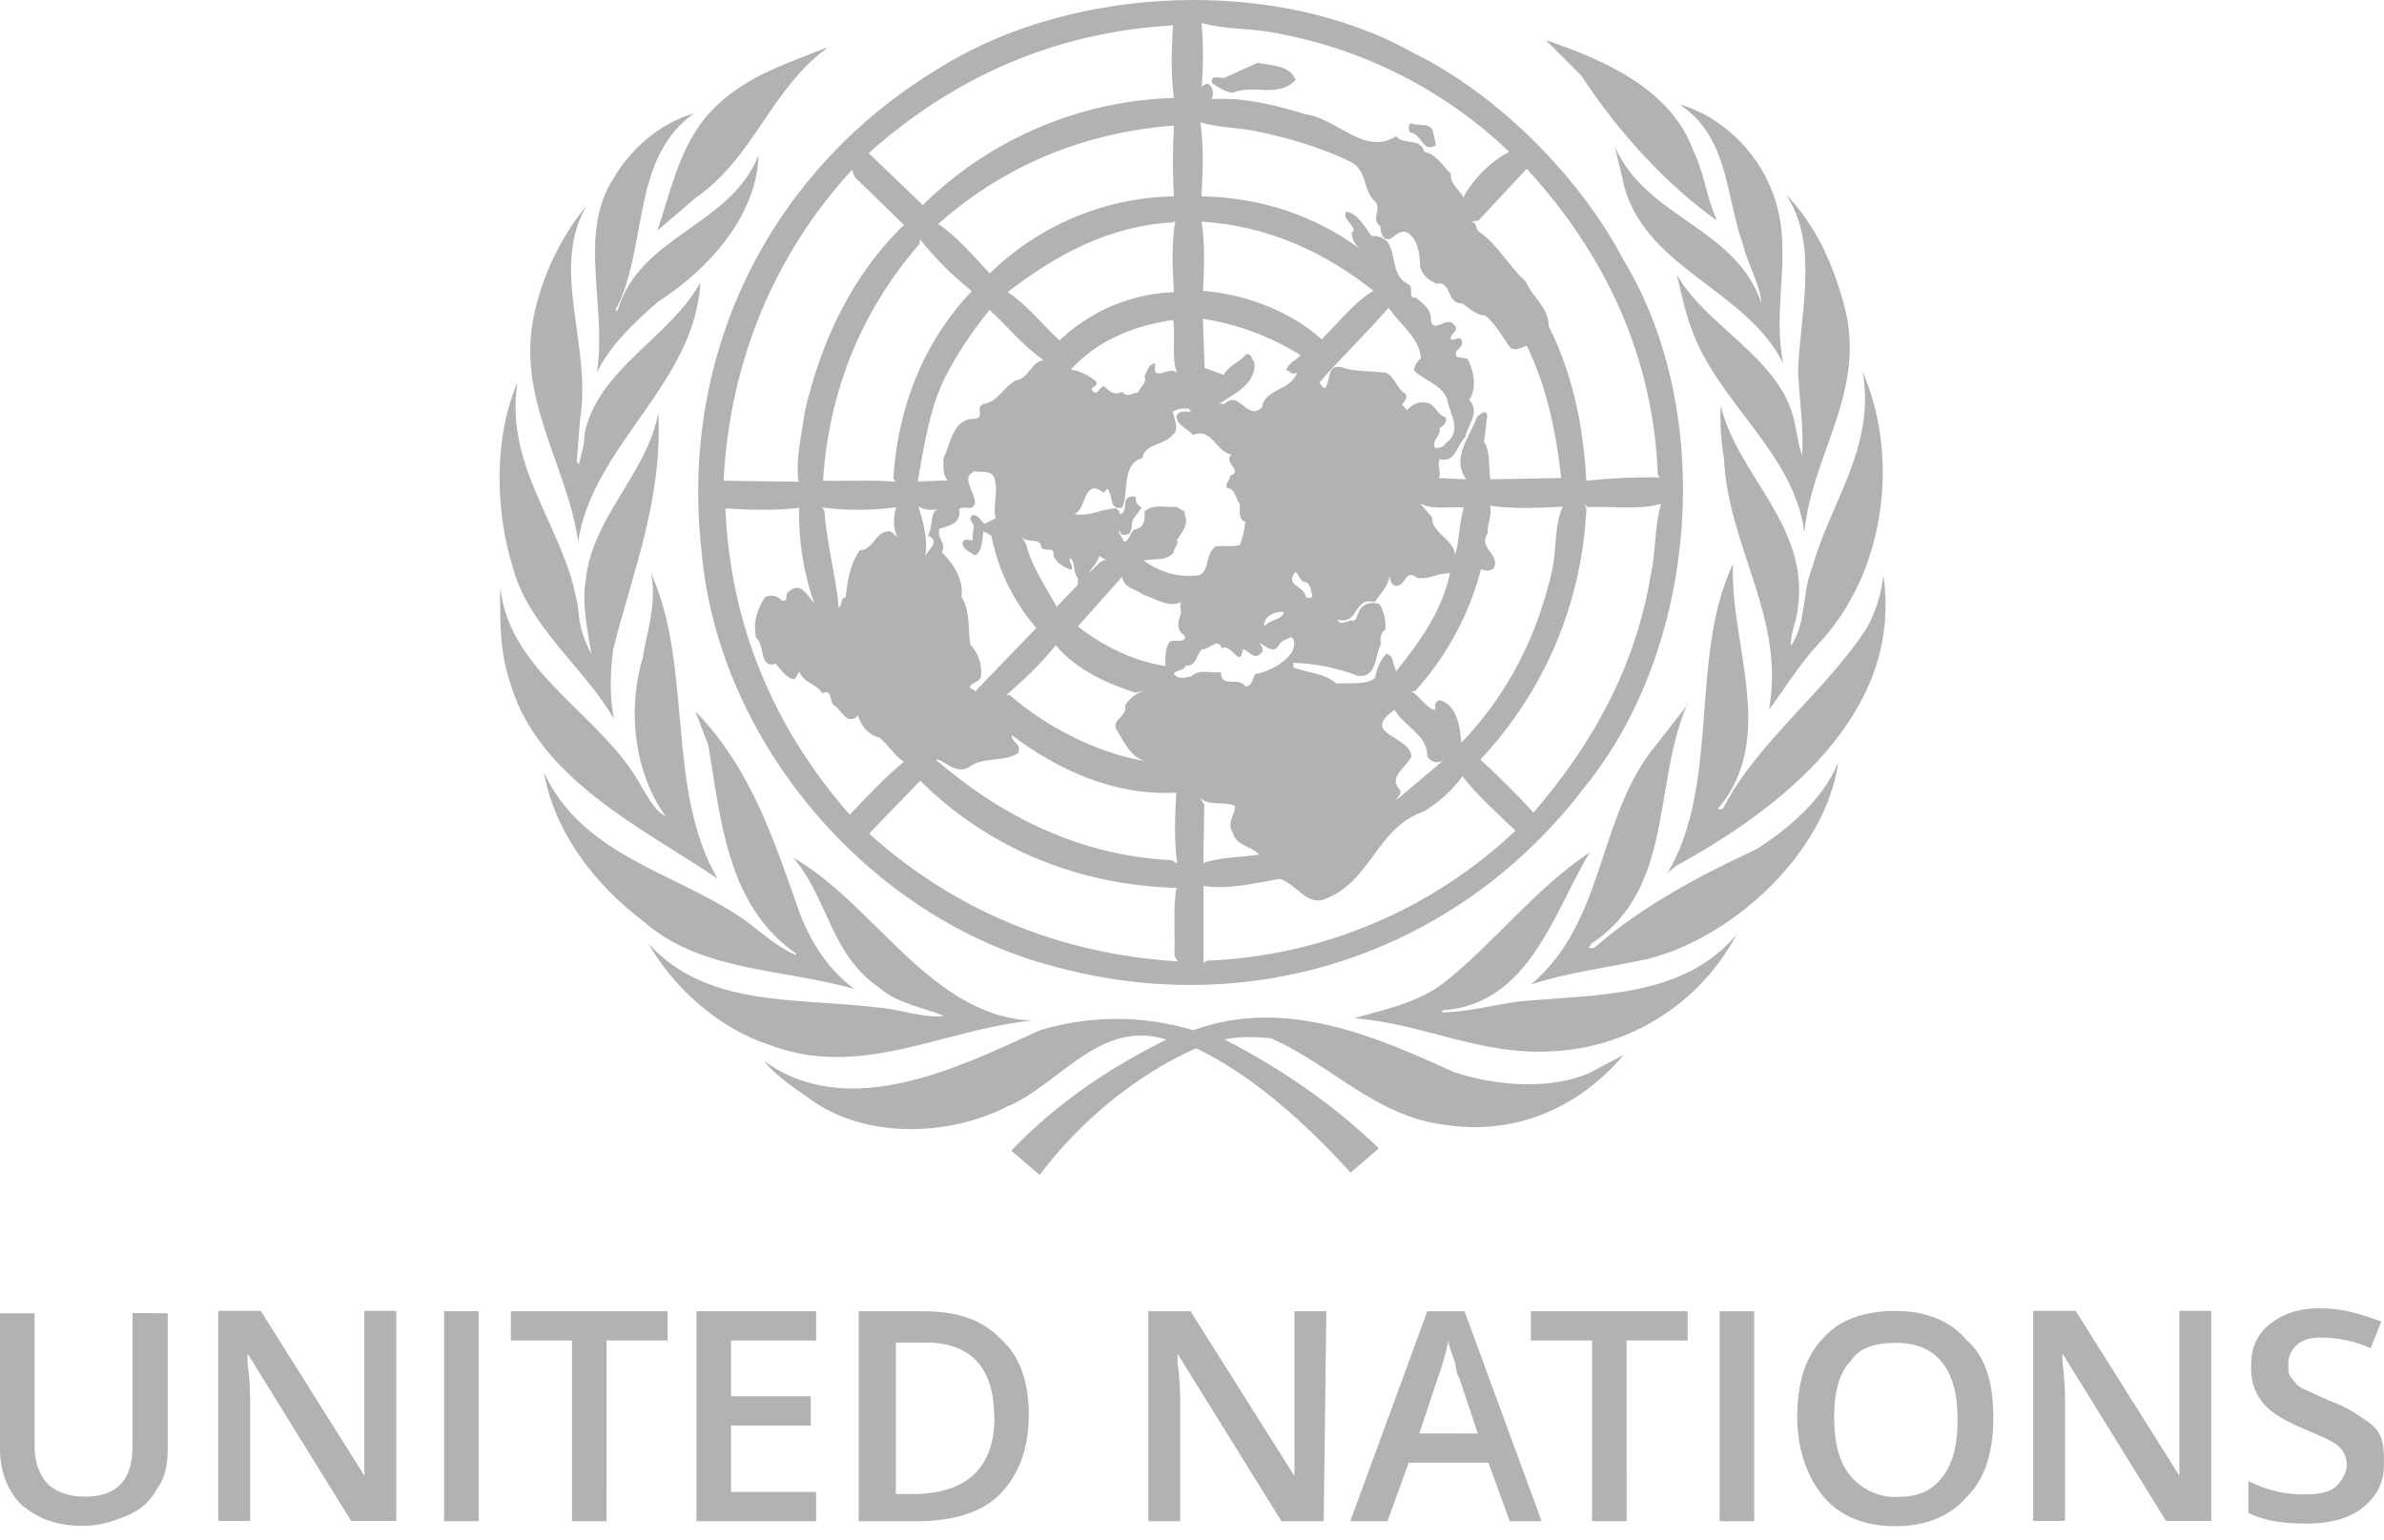
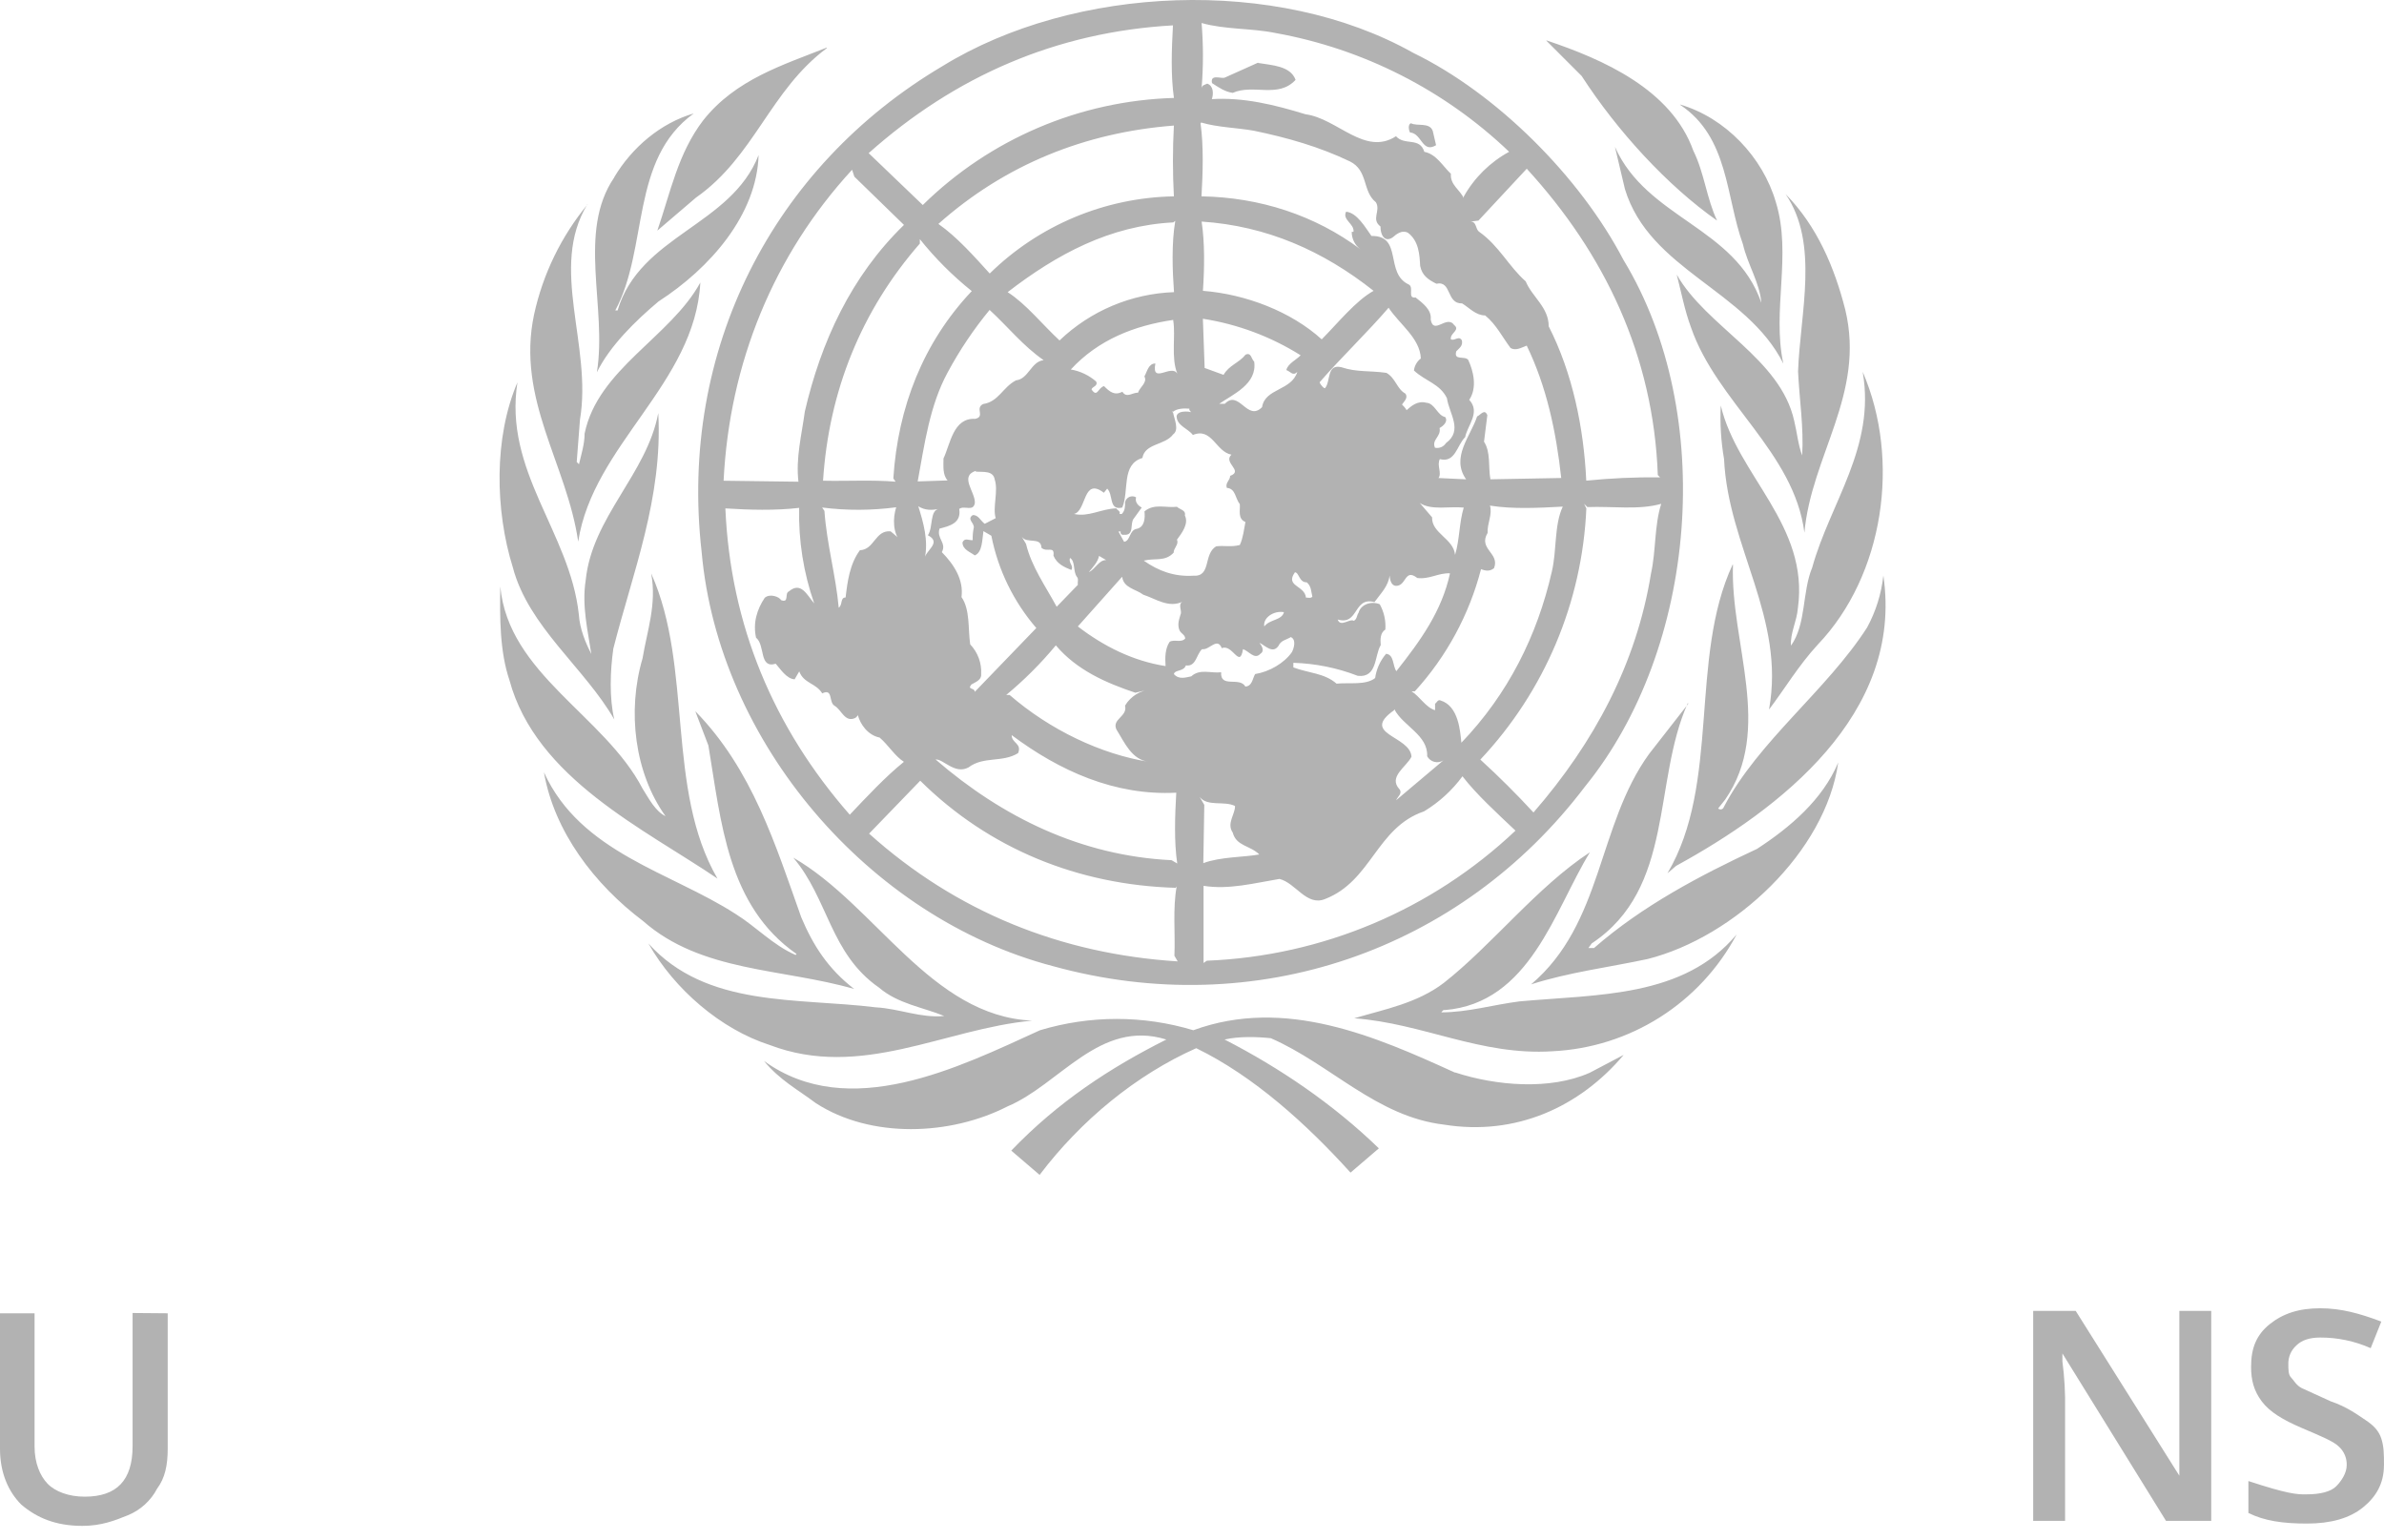
<svg xmlns="http://www.w3.org/2000/svg" width="161" height="104" viewBox="0 0 161 104" fill="none">
  <g clip-path="url(#clip0_121_11350)">
    <path d="M109.65 17.573C115.946 27.962 114.635 43.787 107.044 53.116C98.643 64.214 84.789 69.027 71.106 65.249C58.669 61.987 48.522 50.115 47.384 37.276C45.831 23.66 52.166 11.255 63.671 4.453C72.539 -0.999 86.22 -1.624 95.45 3.575C101.057 6.303 106.698 11.913 109.648 17.573L109.65 17.573ZM81.148 1.557C81.269 3.021 81.269 4.494 81.148 5.958C81.183 5.734 81.368 5.734 81.528 5.647C81.96 5.8 81.96 6.338 81.839 6.7H81.751C83.977 6.546 86.137 7.095 88.169 7.718C90.308 7.994 92.172 10.566 94.276 9.201C94.862 9.859 95.877 9.236 96.191 10.254C97.002 10.408 97.432 11.219 97.985 11.737C97.919 12.479 98.606 12.825 98.847 13.376V13.288C99.563 12.005 100.628 10.952 101.918 10.251C97.557 6.085 92.067 3.295 86.131 2.228C84.53 1.898 82.732 2.004 81.146 1.554L81.148 1.557ZM58.663 10.342L62.319 13.846C66.859 9.383 72.917 6.8 79.279 6.614C79.06 5.061 79.126 3.323 79.214 1.713C71.346 2.16 64.517 5.129 58.665 10.342L58.663 10.342ZM104.434 2.75L106.814 5.13C109.227 8.86 112.612 12.55 115.961 14.898C115.255 13.415 115.099 11.673 114.36 10.187C112.877 6.028 108.253 4.009 104.439 2.728L104.434 2.75ZM55.833 3.215C52.883 4.389 49.691 5.354 47.498 8.116C45.787 10.343 45.272 13.018 44.392 15.576L46.998 13.349C50.946 10.589 51.999 6.109 55.831 3.257L55.833 3.215ZM84.957 4.234L82.73 5.234C82.51 5.355 81.712 4.958 81.852 5.613C82.284 5.89 82.714 6.199 83.249 6.272C84.647 5.651 86.32 6.667 87.495 5.394C87.15 4.444 85.906 4.411 84.976 4.253L84.957 4.234ZM113.463 7.077C116.757 9.271 116.534 13.255 117.708 16.5C118.019 17.861 118.848 19.107 118.949 20.45C117.19 15.324 111.219 14.771 109.063 9.918L109.737 12.77C111.41 18.255 117.949 19.587 120.435 24.557C119.658 20.967 121.02 17.207 119.934 13.668C119.057 10.632 116.535 7.957 113.464 7.06L113.463 7.077ZM41.483 11.981C38.964 15.673 41.018 20.757 40.309 25.145C41.187 23.35 42.948 21.641 44.468 20.362C47.971 18.102 51.11 14.495 51.231 10.473C49.366 15.256 43.225 15.875 41.707 20.965H41.553C43.813 16.737 42.536 10.785 46.851 7.661C44.592 8.319 42.676 9.973 41.486 11.961L41.483 11.981ZM81.076 8.323C81.295 9.877 81.229 11.739 81.141 13.26C85.074 13.326 88.801 14.537 91.872 16.832C91.689 16.696 91.54 16.519 91.439 16.315C91.337 16.111 91.285 15.886 91.286 15.658H91.407C91.473 15.105 90.63 14.846 90.907 14.298C91.648 14.364 92.223 15.386 92.618 15.936C94.756 15.901 93.495 18.456 95.137 19.213C95.516 19.404 95.016 20.179 95.602 20.091C96.102 20.486 96.698 20.936 96.62 21.574C96.81 22.671 97.707 21.23 98.208 21.954C98.64 22.298 97.896 22.506 97.984 22.919C98.26 23.04 98.519 22.642 98.725 22.985C98.814 23.364 98.535 23.52 98.346 23.727C98.155 24.385 98.932 24.003 99.157 24.312C99.502 25.054 99.778 26.177 99.223 27.004C100 27.849 99.103 28.716 98.947 29.524C98.394 30.059 98.289 31.284 97.236 31.007C97.017 31.439 97.39 31.939 97.148 32.284L99.013 32.372C97.96 30.889 99.324 29.454 99.754 28.126C99.978 28.038 100.254 27.573 100.445 28.038L100.221 29.832C100.686 30.539 100.498 31.544 100.653 32.37L105.435 32.282C105.091 29.122 104.435 26.085 103.106 23.343C102.761 23.464 102.364 23.723 102.009 23.497C101.474 22.79 101.044 21.908 100.298 21.303C99.677 21.303 99.245 20.803 98.745 20.491C97.657 20.526 98.054 18.938 97.004 19.162C96.451 18.885 96.038 18.609 95.907 17.955C95.872 17.213 95.819 16.281 95.095 15.728C94.701 15.504 94.319 15.794 94.043 16.039C93.457 16.419 93.213 15.763 93.231 15.298C92.573 14.798 93.266 14.245 92.919 13.659C91.987 12.918 92.419 11.52 91.16 10.899C89.107 9.916 86.949 9.298 84.674 8.828C83.518 8.622 82.261 8.609 81.121 8.275L81.076 8.323ZM95.289 8.323C95.07 8.389 95.136 8.788 95.223 8.944C96.035 9.01 96.035 10.377 96.983 9.806L96.759 8.841C96.54 8.238 95.689 8.546 95.29 8.323H95.289ZM63.374 15.124C64.615 15.987 65.824 17.351 66.84 18.472C70.167 15.209 74.618 13.344 79.277 13.261C79.191 11.669 79.191 10.073 79.277 8.48C73.273 8.945 67.871 11.12 63.37 15.124L63.374 15.124ZM103.107 11.395L99.845 14.898L99.31 14.964C99.742 14.964 99.621 15.464 99.896 15.655C101.256 16.621 101.881 17.986 103.037 19.003C103.469 20.056 104.59 20.745 104.59 22.04C106.191 25.181 106.954 28.857 107.126 32.461C108.782 32.295 110.447 32.22 112.111 32.237L111.958 32.084C111.664 24.026 108.369 17.139 103.107 11.395L103.107 11.395ZM57.697 11.93L57.544 11.465C52.247 17.229 49.264 24.511 48.867 32.467L53.922 32.533C53.731 30.931 54.141 29.374 54.354 27.787C55.442 23.11 57.46 18.676 61.049 15.19L57.697 11.93ZM120.585 13.104C122.879 16.452 121.568 21.163 121.429 25.084C121.517 26.981 121.824 28.864 121.706 30.762C121.429 30.02 121.361 29.208 121.171 28.431C120.238 24.185 115.252 22.097 113.235 18.543C113.546 19.75 113.77 20.957 114.2 22.115C115.941 27.161 121.153 30.518 121.859 35.972C122.324 30.762 125.983 26.604 124.619 20.922C123.895 18.074 122.721 15.278 120.583 13.104L120.585 13.104ZM39.689 13.795C37.903 15.957 36.66 18.514 36.065 21.255C34.859 26.966 38.292 31.347 39.048 36.58C40.049 30.042 46.934 25.917 47.296 19.081C45.278 22.773 40.378 24.917 39.481 29.282C39.481 29.988 39.257 30.68 39.101 31.353L38.948 31.2L39.167 28.347C40.011 23.308 37.061 18.097 39.667 13.801L39.689 13.795ZM79.391 14.899L79.237 15.02C74.96 15.239 71.385 17.159 68.051 19.73C69.327 20.559 70.345 21.869 71.554 22.992C73.644 20.994 76.395 19.833 79.285 19.73C79.181 18.315 79.108 16.439 79.373 14.899H79.391ZM81.15 14.965C81.37 16.413 81.341 18.124 81.238 19.642C84.121 19.866 87.192 21.04 89.26 22.919C90.348 21.823 91.554 20.313 92.763 19.642C89.364 16.95 85.551 15.255 81.153 14.965H81.15ZM62.12 16.138V16.45C58.187 20.954 55.978 26.374 55.583 32.466C57.184 32.501 58.965 32.4 60.483 32.532L60.33 32.308C60.641 27.494 62.348 23.128 65.627 19.659C64.334 18.624 63.159 17.449 62.124 16.155L62.12 16.138ZM93.794 20.764C92.361 22.437 90.5 24.215 89.117 25.82C89.205 26.044 89.461 26.285 89.496 26.2C89.876 25.735 89.585 24.561 90.593 24.802C91.611 25.147 92.508 25.021 93.629 25.182C94.25 25.526 94.335 26.27 94.906 26.579C95.125 26.856 94.817 27.114 94.682 27.321C94.805 27.43 94.91 27.558 94.993 27.7C95.305 27.424 95.735 27.042 96.322 27.2C96.908 27.235 97.064 28.062 97.599 28.165C97.818 28.477 97.445 28.786 97.219 28.907C97.34 29.493 96.667 29.684 96.908 30.237C97.049 30.268 97.196 30.255 97.328 30.199C97.461 30.143 97.573 30.047 97.65 29.925C98.823 29.063 97.869 27.939 97.715 26.889C97.25 25.923 96.268 25.748 95.489 25.024C95.507 24.864 95.558 24.709 95.638 24.57C95.718 24.43 95.826 24.308 95.954 24.212C95.901 22.83 94.506 21.899 93.761 20.761L93.794 20.764ZM66.844 20.917C65.756 22.235 64.801 23.657 63.993 25.163C62.786 27.39 62.44 29.977 61.975 32.513L63.993 32.447C63.649 32.053 63.717 31.482 63.717 30.964C64.182 29.981 64.375 28.204 65.855 28.288C66.561 28.134 65.82 27.581 66.39 27.287C67.443 27.134 67.719 26.146 68.617 25.686C69.461 25.598 69.634 24.409 70.481 24.325C69.066 23.342 68.101 22.098 66.825 20.925L66.844 20.917ZM81.234 21.503L81.354 24.851L82.631 25.316C83.01 24.657 83.684 24.504 84.114 23.955C84.508 23.765 84.508 24.267 84.699 24.421C84.919 25.939 83.267 26.63 82.335 27.273H82.714C83.679 26.272 84.232 28.515 85.233 27.496C85.424 26.22 87.218 26.399 87.613 25.116C87.302 25.427 87.148 25.081 86.872 24.995C86.96 24.563 87.563 24.289 87.837 23.995C85.825 22.732 83.577 21.892 81.23 21.527L81.234 21.503ZM79.233 21.606C76.627 21.985 74.178 22.936 72.315 24.954C72.949 25.063 73.54 25.343 74.026 25.765C74.179 26.077 73.749 26.11 73.714 26.301C74.109 26.887 74.147 26.18 74.559 26.077C74.938 26.456 75.265 26.735 75.8 26.456C76.077 26.922 76.507 26.492 76.853 26.522C76.974 26.143 77.511 25.831 77.285 25.425C77.476 25.081 77.562 24.548 78.027 24.548C77.75 25.996 79.115 24.548 79.51 25.239C79.071 24.151 79.406 22.702 79.233 21.649V21.606ZM125.801 25.16C126.663 30.207 123.607 33.936 122.386 38.325C121.695 39.998 121.991 42.138 120.953 43.605C120.887 42.761 121.348 41.967 121.418 41.068C122.195 35.46 117.33 32.13 116.209 27.384C116.15 28.597 116.225 29.812 116.432 31.009C116.709 36.929 120.591 41.742 119.468 47.92C120.565 46.472 121.442 44.969 122.762 43.533C127.23 38.855 128.369 31.071 125.798 25.121L125.801 25.16ZM34.947 25.818C33.346 29.548 33.429 34.463 34.635 38.324C35.688 42.328 39.501 45.125 41.486 48.592C41.141 47.144 41.209 45.298 41.42 43.809C42.736 38.632 44.767 33.629 44.455 27.898C43.679 32.023 39.987 34.919 39.555 39.185C39.279 40.927 39.709 42.636 39.934 44.171C39.54 43.394 39.158 42.497 39.09 41.494C38.487 35.937 33.984 31.829 34.949 25.789L34.947 25.818ZM79.132 27.793L79.221 27.859C79.308 28.324 79.653 29.033 79.221 29.342C78.668 30.084 77.323 29.928 77.15 30.931C75.702 31.363 76.272 33.157 75.79 34.278C74.858 34.502 75.204 33.401 74.772 33.001L74.548 33.278C73.116 32.19 73.392 34.52 72.53 34.71C73.513 34.934 74.36 34.366 75.382 34.331C75.448 34.452 75.693 34.522 75.606 34.71H75.759C75.983 34.487 75.978 34.21 75.983 33.899C76.002 33.823 76.038 33.753 76.089 33.694C76.14 33.635 76.204 33.588 76.276 33.558C76.348 33.528 76.426 33.515 76.504 33.52C76.581 33.525 76.657 33.548 76.724 33.587C76.636 33.899 76.845 34.14 77.104 34.278L76.569 35.02C76.292 35.331 76.634 36.176 75.91 36.117C75.757 36.152 75.634 36.029 75.687 35.898H75.533L75.912 36.589C76.344 36.554 76.256 35.777 76.789 35.711C77.29 35.59 77.342 35.005 77.29 34.537C77.948 33.984 78.737 34.314 79.483 34.226C79.674 34.417 80.104 34.445 80.018 34.812C80.294 35.365 79.827 35.986 79.483 36.45C79.636 36.762 79.259 37.003 79.259 37.328C78.674 37.949 78.018 37.672 77.241 37.863C78.224 38.554 79.294 38.96 80.588 38.881C81.83 38.969 81.246 37.398 82.141 36.896C82.676 36.83 83.124 36.962 83.729 36.807C83.948 36.342 84.005 35.789 84.109 35.254C83.573 35.035 83.764 34.477 83.729 34.047C83.418 33.668 83.453 32.994 82.852 32.95C82.731 32.606 83.071 32.45 83.076 32.139C84.008 31.794 82.575 31.261 83.163 30.706C82.111 30.515 81.847 28.841 80.558 29.377C80.246 28.944 79.461 28.756 79.461 28.1C79.549 27.635 80.602 27.823 80.479 27.876C80.413 27.788 80.288 27.722 80.325 27.599C79.93 27.564 79.463 27.599 79.228 27.806L79.132 27.793ZM65.899 31.797C64.758 32.177 65.899 33.245 65.833 33.991C65.713 34.577 65.127 34.112 64.78 34.371C64.934 35.336 64.122 35.527 63.451 35.7C63.227 36.358 63.951 36.666 63.605 37.289C64.434 38.133 65.088 39.154 64.934 40.325C65.52 41.17 65.366 42.431 65.52 43.517C65.775 43.785 65.973 44.102 66.101 44.449C66.228 44.797 66.283 45.166 66.261 45.536C66.296 45.931 65.866 46.071 65.603 46.227C65.291 46.606 65.827 46.418 65.827 46.727L69.986 42.414C68.45 40.635 67.404 38.488 66.95 36.183L66.415 35.871C66.326 36.457 66.349 37.304 65.829 37.51C65.552 37.29 65 37.13 65 36.632C65.153 36.288 65.432 36.511 65.691 36.478C65.679 36.206 65.701 35.934 65.757 35.667C65.845 35.322 65.257 35.081 65.691 34.789C66.07 34.754 66.226 35.184 66.502 35.375L67.244 34.995C67.02 34.289 67.434 33.166 67.178 32.389C67.075 31.768 66.401 31.889 65.901 31.854L65.899 31.797ZM95.884 33.971L96.713 34.937C96.678 36.025 98.161 36.369 98.266 37.474C98.577 36.456 98.542 35.28 98.852 34.282C97.902 34.178 96.658 34.488 95.884 33.97V33.971ZM106.979 34.024L107.132 34.336C106.855 40.666 104.315 46.686 99.973 51.3C101.22 52.438 102.416 53.629 103.561 54.872C107.685 50.126 110.515 44.795 111.497 38.737C111.842 37.184 111.717 35.512 112.188 34.026C110.67 34.459 108.898 34.18 107.203 34.246L106.979 34.024ZM100.618 34.127C100.808 34.748 100.427 35.334 100.464 35.992C99.806 37.08 101.308 37.353 100.896 38.373C100.62 38.596 100.343 38.564 100.019 38.439C99.222 41.511 97.688 44.343 95.55 46.688H95.327C95.88 47.033 96.292 47.785 96.915 47.965V47.533C97.036 47.445 97.106 47.221 97.294 47.309C98.501 47.688 98.61 49.363 98.692 50.161C101.85 46.87 103.816 42.921 104.798 38.616C105.143 37.184 104.952 35.457 105.54 34.215C103.917 34.303 102.158 34.391 100.639 34.149L100.618 34.127ZM62.012 34.18C62.356 35.277 62.718 36.51 62.444 37.752C62.444 37.199 63.651 36.655 62.663 36.15C63.043 35.598 62.752 34.408 63.475 34.356C62.905 34.476 62.475 34.476 61.992 34.18L62.012 34.18ZM48.987 34.334C49.331 42.237 52.249 49.157 57.388 55.023C58.529 53.817 59.801 52.452 61.045 51.451C60.424 51.057 60.027 50.355 59.407 49.813C58.63 49.659 58.09 48.935 57.924 48.26C57.959 48.348 57.836 48.413 57.77 48.483C57.064 48.828 56.838 47.948 56.373 47.672C55.941 47.448 56.285 46.465 55.528 46.827C55.096 46.12 54.287 46.169 53.975 45.344L53.664 45.879C53.111 45.844 52.699 45.172 52.388 44.826C51.247 45.17 51.697 43.584 51.058 43.066C50.839 42.066 51.124 41.151 51.644 40.374C51.988 40.063 52.644 40.308 52.741 40.528C53.326 40.752 52.964 40.063 53.276 39.942C54.105 39.236 54.517 40.218 54.987 40.754C54.263 38.681 53.918 36.494 53.969 34.299C52.368 34.49 50.569 34.437 48.968 34.334L48.987 34.334ZM55.524 34.281L55.677 34.505C55.831 36.731 56.454 38.906 56.642 41.043C56.919 40.852 56.73 40.352 57.107 40.352C57.228 39.298 57.384 38.092 58.073 37.159C59.055 37.124 59.09 35.799 60.143 35.883C60.362 36.073 60.729 36.315 60.834 36.624C60.299 36.003 60.282 35.023 60.523 34.259C58.863 34.48 57.182 34.486 55.522 34.276L55.524 34.281ZM69.014 36.267L69.29 36.732C69.669 38.285 70.606 39.58 71.361 40.978L72.793 39.495C72.758 39.304 72.859 39.1 72.727 38.959C72.451 38.58 72.639 37.906 72.262 37.683C72.141 38.027 72.538 38.218 72.35 38.494C71.885 38.303 71.385 38.099 71.144 37.529C71.232 36.822 70.712 37.338 70.332 36.994C70.315 36.234 69.349 36.735 69.02 36.27L69.014 36.267ZM74.223 37.543C74.135 37.976 73.791 38.32 73.532 38.64C73.964 38.45 74.223 37.796 74.706 37.829L74.223 37.543ZM117.01 38.129C114.06 44.481 116.198 52.917 112.61 58.977L113.195 58.477C120.166 54.664 128.567 48.244 127.19 38.873C127.055 40.101 126.683 41.291 126.093 42.377C123.367 46.623 118.71 50.091 116.413 54.51C116.4 54.547 116.379 54.58 116.35 54.606C116.321 54.632 116.286 54.65 116.248 54.659C116.21 54.668 116.17 54.667 116.133 54.656C116.096 54.645 116.061 54.625 116.034 54.598L116.499 54.012C119.793 49.267 116.843 43.433 117.034 38.136L117.01 38.129ZM87.454 38.647C86.763 39.612 88.113 39.525 88.196 40.358C88.35 40.358 88.54 40.424 88.628 40.292C88.54 39.948 88.562 39.586 88.249 39.327C87.731 39.345 87.731 38.653 87.454 38.653V38.647ZM43.98 38.75C44.359 40.804 43.703 42.598 43.394 44.461C42.341 48.033 42.859 52.21 44.947 55.124C44.256 54.779 43.85 53.983 43.394 53.259C40.823 48.322 34.335 45.527 33.786 39.608C33.751 41.747 33.751 44.009 34.407 45.942C36.201 52.568 43.517 55.986 48.452 59.334C44.949 53.294 46.814 45.063 43.984 38.746L43.98 38.75ZM95.702 39.026C94.825 38.353 94.996 39.647 94.219 39.562C93.943 39.496 93.875 39.167 93.84 38.87C93.774 39.577 93.219 40.112 92.822 40.665C91.39 40.27 91.769 42.267 90.337 41.839C90.528 42.392 91.148 41.751 91.434 41.927C91.653 41.806 91.624 41.547 91.745 41.392C91.899 40.806 92.607 40.58 93.177 40.806C93.469 41.327 93.601 41.922 93.557 42.517C93.212 42.737 93.212 43.175 93.245 43.57C92.813 44.277 93.026 45.797 91.692 45.642C90.303 45.105 88.833 44.808 87.345 44.764V45.075C88.345 45.455 89.451 45.455 90.262 46.172C91.124 46.084 92.236 46.293 92.868 45.793C92.953 45.187 93.21 44.618 93.609 44.154C94.162 44.22 94.042 44.966 94.301 45.328C95.939 43.257 97.371 41.274 97.924 38.72C97.113 38.684 96.527 39.152 95.68 39.031L95.702 39.026ZM75.774 38.961L72.791 42.308C74.502 43.624 76.483 44.638 78.714 44.985C78.678 44.399 78.678 43.811 78.99 43.346C79.302 43.156 79.766 43.434 80.043 43.123C80.008 42.846 79.819 42.846 79.663 42.587C79.473 42.155 79.663 41.758 79.729 41.49C79.85 41.267 79.51 40.784 79.883 40.628C78.918 41.093 78.054 40.437 77.207 40.163C76.742 39.801 75.891 39.713 75.792 38.989L75.774 38.961ZM85.382 42.308C85.761 41.808 86.555 41.913 86.711 41.343C86.02 41.223 85.279 41.723 85.382 42.309L85.382 42.308ZM87.141 43.05C86.797 43.241 86.52 43.241 86.329 43.636C85.935 44.171 85.452 43.6 85.053 43.412C85.174 43.566 85.448 43.947 85.119 44.153C84.724 44.586 84.342 43.963 83.945 43.842C83.722 45.202 83.239 43.462 82.513 43.776C82.202 42.999 81.669 43.93 81.184 43.842C80.804 44.153 80.789 45.049 80.087 44.939C79.933 45.371 79.346 45.215 79.276 45.525C79.62 45.92 80.087 45.748 80.449 45.678C81.035 45.143 81.778 45.487 82.467 45.402C82.401 46.499 83.709 45.678 84.105 46.367C84.57 46.332 84.57 45.867 84.763 45.523C85.728 45.369 86.737 44.781 87.249 44.039C87.387 43.781 87.56 43.177 87.16 43.021L87.141 43.05ZM71.304 43.585C70.295 44.803 69.174 45.923 67.957 46.933H68.181C70.907 49.298 74.358 50.937 77.584 51.452C76.411 51.299 75.946 50.14 75.391 49.258C75.08 48.552 76.167 48.396 75.977 47.657C76.164 47.342 76.426 47.078 76.738 46.886C77.051 46.695 77.405 46.583 77.771 46.56C77.401 46.614 77.035 46.689 76.674 46.784C74.707 46.125 72.726 45.265 71.309 43.591L71.304 43.585ZM114.022 47.52L111.372 50.914C107.869 55.745 108.266 62.356 103.401 66.481C105.92 65.669 108.681 65.324 111.269 64.769C117.135 63.286 123.294 57.529 124.141 51.495C123.088 54.015 120.879 55.883 118.657 57.331C114.809 59.126 110.909 61.18 107.65 64.027H107.27L107.494 63.715C113.118 59.985 111.6 52.811 113.98 47.493L114.022 47.52ZM94.149 47.899V47.965C91.82 49.604 95.246 49.677 95.323 51.107C94.978 51.798 93.734 52.468 94.511 53.301C94.73 53.578 94.39 53.801 94.287 54.043L97.479 51.351C97.39 51.409 97.29 51.449 97.185 51.466C97.08 51.484 96.973 51.48 96.87 51.454C96.766 51.428 96.67 51.381 96.586 51.315C96.502 51.25 96.433 51.168 96.382 51.074C96.448 49.642 94.759 49.038 94.173 47.915L94.149 47.899ZM46.963 48.053L47.84 50.348C48.702 55.491 49.117 61.169 53.794 64.429L53.728 64.495C52.21 63.837 51.052 62.58 49.692 61.735C45.292 58.887 39.22 57.61 36.735 52.158C37.426 56.162 40.15 59.734 43.429 62.202C47.361 65.669 52.85 65.394 57.686 66.792C55.927 65.432 54.927 63.874 54.115 61.961C52.374 57.077 50.821 51.987 46.973 48.051L46.963 48.053ZM67.805 49.07L68.185 49.535L67.805 49.07ZM68.323 49.656C68.323 50.191 69.029 50.209 68.755 50.863C67.702 51.521 66.425 51.054 65.408 51.828C64.476 52.328 63.697 51.242 63.182 51.293C67.7 55.194 73.015 57.798 79.123 58.094L79.503 58.318C79.283 56.835 79.349 55.093 79.437 53.535C75.278 53.754 71.54 52.052 68.327 49.651L68.323 49.656ZM98.775 52.416C98.073 53.374 97.187 54.184 96.169 54.797C92.945 55.894 92.633 59.507 89.475 60.721C88.233 61.221 87.501 59.623 86.404 59.36C84.73 59.637 82.989 60.102 81.28 59.825V65.036L81.504 64.882C89.285 64.573 96.69 61.452 102.346 56.098C101.07 54.891 99.707 53.647 98.775 52.44V52.416ZM62.144 52.728L58.693 56.3C64.576 61.581 71.634 64.429 79.535 64.929L79.312 64.549C79.378 62.996 79.191 61.357 79.465 59.872L79.399 59.96C72.808 59.769 66.787 57.321 62.148 52.728L62.144 52.728ZM81.019 53.825L81.33 54.36L81.264 58.294C82.405 57.862 83.991 57.899 85.044 57.708C84.423 57.087 83.491 57.156 83.249 56.225C82.817 55.604 83.44 54.948 83.403 54.431C82.662 54.069 81.557 54.497 81.023 53.828L81.019 53.825ZM107.38 57.555C103.809 59.885 100.738 63.852 97.494 66.39C95.7 67.751 93.561 68.15 91.456 68.771C96.115 69.115 99.979 71.308 104.845 70.998C107.423 70.874 109.926 70.082 112.106 68.699C114.286 67.316 116.07 65.39 117.282 63.11C113.693 67.388 107.916 67.147 102.616 67.63C100.857 67.853 99.113 68.371 97.337 68.371C97.402 68.305 97.457 68.18 97.56 68.218C103.34 67.752 104.979 61.453 107.376 57.555L107.38 57.555ZM53.569 57.917C55.949 60.712 56.055 64.405 59.367 66.702C60.644 67.799 62.35 68.031 63.767 68.617C62.179 68.771 60.731 68.117 59.143 68.031C53.813 67.373 47.704 68.067 43.789 63.718C45.548 66.825 48.689 69.517 51.966 70.57C58.161 72.935 63.785 69.473 69.703 68.931C62.852 68.62 59.126 61.114 53.572 57.922L53.569 57.917ZM98.238 72.43C92.941 70.017 86.799 67.305 80.589 69.578C77.213 68.561 73.612 68.561 70.236 69.578C64.785 72.063 57.331 75.809 51.591 71.649C52.679 72.966 53.85 73.565 55.094 74.501C58.823 76.915 64.186 76.695 68.035 74.725C71.571 73.242 74.265 68.805 78.766 70.206C74.954 72.121 71.451 74.418 68.294 77.709L70.209 79.348C73.004 75.655 76.746 72.584 80.786 70.791C84.686 72.689 88.257 75.934 91.206 79.194L93.12 77.555C90.014 74.55 86.426 72.119 82.701 70.205C83.666 69.986 84.84 70.015 85.825 70.117C89.861 71.877 92.949 75.416 97.523 75.954C102.353 76.73 106.67 74.78 109.653 71.243L107.358 72.451C104.667 73.642 101.026 73.329 98.284 72.433L98.238 72.43ZM11.326 88.695V97.848C11.326 98.945 11.146 99.823 10.609 100.54C10.184 101.353 9.485 101.988 8.636 102.335C7.758 102.692 6.841 103.052 5.565 103.052C3.771 103.052 2.494 102.515 1.437 101.615C0.559 100.738 0 99.461 0 97.846V88.695H2.334V97.69C2.334 98.787 2.693 99.665 3.211 100.202C3.729 100.74 4.648 101.08 5.723 101.08C7.877 101.08 8.954 99.983 8.954 97.67V88.675L11.326 88.695Z" fill="#B2B2B2" />
-     <path d="M26.584 102.715H23.71L16.713 91.407V91.945C16.853 93.016 16.913 94.096 16.893 95.177V102.715H14.739V88.535H17.612L24.609 99.663V88.535H26.762V102.715L26.584 102.715Z" fill="#B2B2B2" />
-     <path d="M29.994 102.736V88.556H32.327V102.736H29.994ZM40.961 102.736H38.627V90.531H34.499V88.556H45.087V90.531H40.963L40.961 102.736ZM55.116 102.736H47.037V88.556H55.114V90.531H49.371V94.3H54.754V96.275H49.371V100.761H55.114L55.116 102.736ZM69.476 95.557C69.476 97.891 68.759 99.686 67.502 100.941C66.245 102.196 64.271 102.736 61.94 102.736H57.991V88.556H62.3C64.633 88.556 66.248 89.094 67.505 90.351C68.941 91.608 69.479 93.422 69.479 95.557H69.476ZM67.14 95.716C67.14 92.306 65.526 90.669 62.475 90.669H60.501V100.9H62.115C65.346 100.72 67.16 99.106 67.16 95.694L67.14 95.716ZM89.393 102.737H86.542L79.523 91.429V91.966C79.663 93.038 79.723 94.118 79.702 95.198V102.737H77.549V88.557H80.4L87.419 99.685V88.556H89.573L89.393 102.737ZM101.955 102.737L100.519 98.787H95.136L93.699 102.737H91.188L96.393 88.557H98.904L104.112 102.737H101.955ZM99.801 96.813L98.544 93.043C98.365 92.864 98.365 92.326 98.185 91.786C98.005 91.247 97.825 90.909 97.825 90.529C97.645 91.382 97.405 92.222 97.108 93.041L95.851 96.811L99.801 96.813ZM109.852 102.737H107.518V90.531H103.388V88.556H113.976V90.531H109.848L109.852 102.737ZM116.132 102.737V88.557H118.466V102.737H116.132ZM134.616 95.716C134.616 98.05 134.079 99.845 132.822 101.1C131.725 102.357 130.131 103.074 127.996 103.074C125.86 103.074 124.227 102.357 123.169 101.1C122.111 99.843 121.375 98.028 121.375 95.716C121.375 93.403 121.912 91.587 123.169 90.332C124.266 89.075 126.021 88.537 127.996 88.537C130.15 88.537 131.764 89.254 132.822 90.512C134.079 91.609 134.616 93.364 134.616 95.718V95.716ZM123.868 95.716C123.868 97.51 124.228 98.787 124.965 99.665C125.337 100.118 125.806 100.483 126.338 100.731C126.869 100.98 127.449 101.107 128.036 101.102C129.472 101.102 130.37 100.742 131.107 99.845C131.844 98.947 132.203 97.69 132.203 95.896C132.203 94.101 131.844 92.824 131.107 91.947C130.37 91.069 129.312 90.689 128.036 90.689C126.599 90.689 125.524 91.049 124.965 91.947C124.248 92.663 123.868 93.921 123.868 95.715L123.868 95.716Z" fill="#B2B2B2" />
    <path d="M149.153 102.715H146.279L139.282 91.407V91.945C139.422 93.016 139.483 94.096 139.462 95.177V102.715H137.308V88.535H140.181L147.179 99.664V88.535H149.333V102.715L149.153 102.715Z" fill="#B2B2B2" />
-     <path d="M160.996 98.947C160.996 100.205 160.458 101.102 159.559 101.822C158.66 102.541 157.405 102.896 155.791 102.896C154.176 102.896 152.917 102.716 151.842 102.179V100.025C152.469 100.343 153.132 100.584 153.816 100.742C154.464 100.884 155.127 100.944 155.79 100.922C156.69 100.922 157.405 100.742 157.765 100.385C158.124 100.027 158.482 99.485 158.482 98.948C158.489 98.712 158.445 98.477 158.352 98.26C158.259 98.043 158.12 97.849 157.944 97.691C157.585 97.331 156.688 96.973 155.433 96.433C154.178 95.894 153.279 95.359 152.741 94.639C152.204 93.919 152.024 93.202 152.024 92.304C152.024 91.047 152.384 90.15 153.281 89.43C154.178 88.71 155.255 88.356 156.69 88.356C158.124 88.356 159.381 88.715 160.818 89.255L160.101 91.05C159.028 90.573 157.866 90.329 156.692 90.332C155.975 90.332 155.435 90.512 155.078 90.87C154.902 91.028 154.763 91.222 154.67 91.439C154.577 91.656 154.533 91.891 154.54 92.127C154.54 92.487 154.54 92.844 154.72 93.027C154.9 93.209 155.08 93.564 155.437 93.744L157.411 94.644C158.486 95.004 159.206 95.543 159.745 95.901C160.285 96.258 160.645 96.618 160.82 97.158C160.995 97.698 160.999 98.233 160.999 98.953L160.996 98.947Z" fill="#B2B2B2" />
+     <path d="M160.996 98.947C160.996 100.205 160.458 101.102 159.559 101.822C158.66 102.541 157.405 102.896 155.791 102.896C154.176 102.896 152.917 102.716 151.842 102.179V100.025C154.464 100.884 155.127 100.944 155.79 100.922C156.69 100.922 157.405 100.742 157.765 100.385C158.124 100.027 158.482 99.485 158.482 98.948C158.489 98.712 158.445 98.477 158.352 98.26C158.259 98.043 158.12 97.849 157.944 97.691C157.585 97.331 156.688 96.973 155.433 96.433C154.178 95.894 153.279 95.359 152.741 94.639C152.204 93.919 152.024 93.202 152.024 92.304C152.024 91.047 152.384 90.15 153.281 89.43C154.178 88.71 155.255 88.356 156.69 88.356C158.124 88.356 159.381 88.715 160.818 89.255L160.101 91.05C159.028 90.573 157.866 90.329 156.692 90.332C155.975 90.332 155.435 90.512 155.078 90.87C154.902 91.028 154.763 91.222 154.67 91.439C154.577 91.656 154.533 91.891 154.54 92.127C154.54 92.487 154.54 92.844 154.72 93.027C154.9 93.209 155.08 93.564 155.437 93.744L157.411 94.644C158.486 95.004 159.206 95.543 159.745 95.901C160.285 96.258 160.645 96.618 160.82 97.158C160.995 97.698 160.999 98.233 160.999 98.953L160.996 98.947Z" fill="#B2B2B2" />
  </g>
  <defs>
    <clipPath id="clip0_121_11350">
      <rect width="161" height="103.074" fill="white" />
    </clipPath>
  </defs>
</svg>